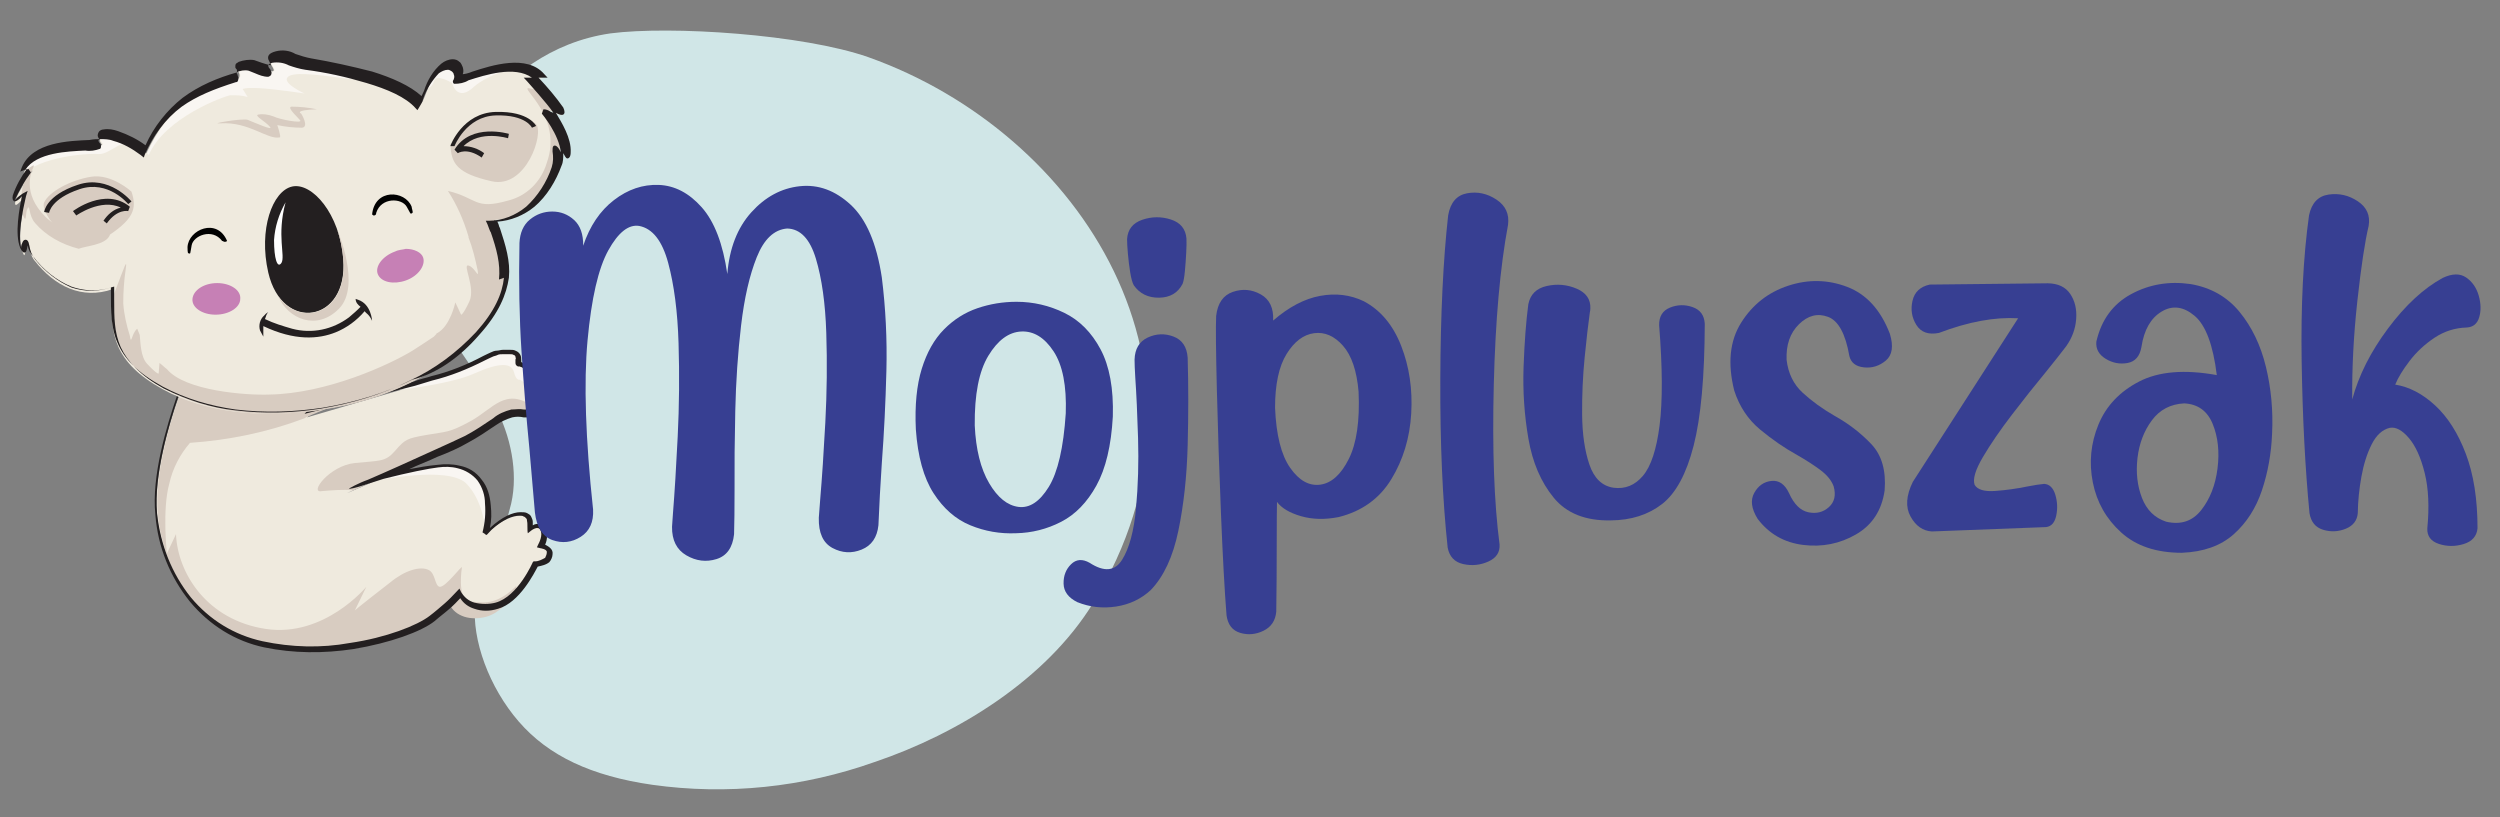
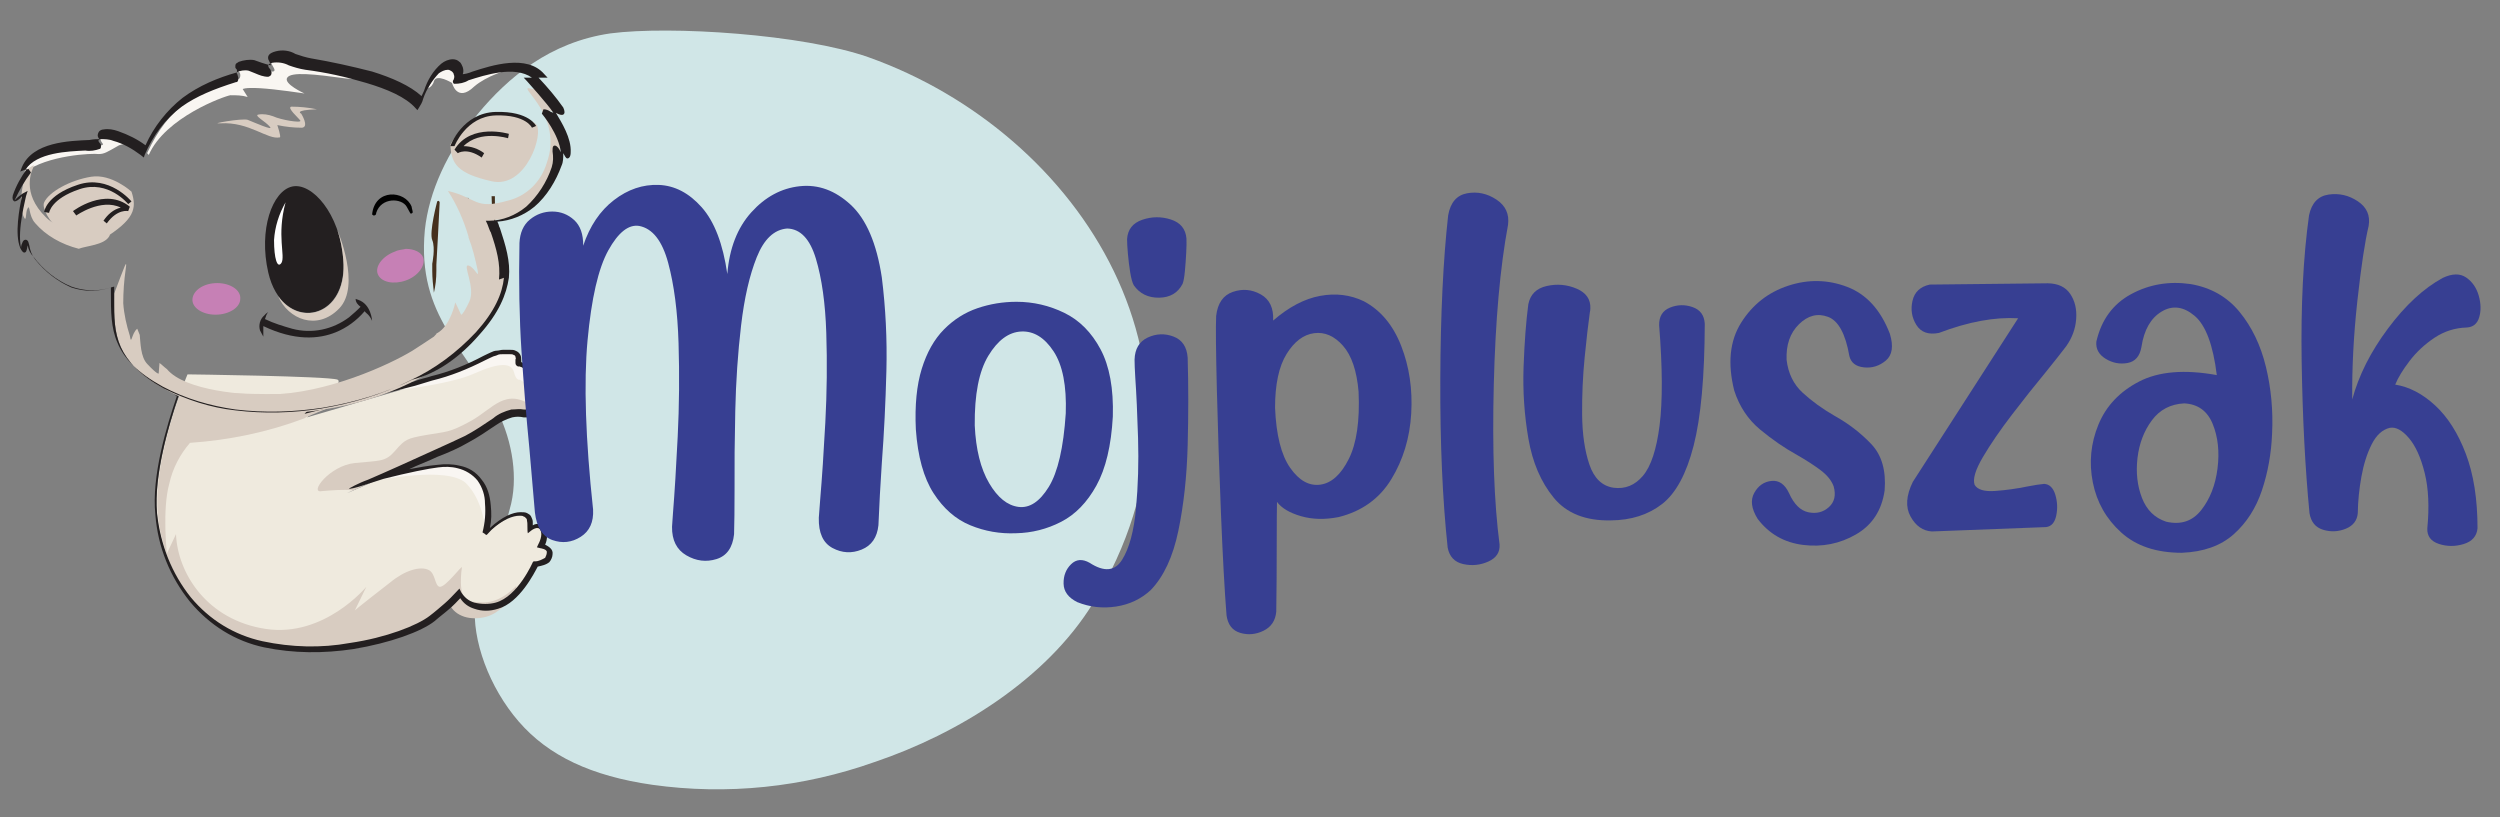
<svg xmlns="http://www.w3.org/2000/svg" id="Calque_1" data-name="Calque 1" viewBox="0 0 16190.96 5291.99">
  <rect x="0" y="0" width="16190.96" height="5291.99" fill="#808080" stroke="none" />
  <defs>
    <style>
      .cls-1, .cls-2 {
        fill: #231f20;
      }

      .cls-3 {
        fill: #373f92;
      }

      .cls-4 {
        fill: #f9f6f2;
      }

      .cls-4, .cls-5, .cls-2, .cls-6, .cls-7, .cls-8, .cls-9, .cls-10, .cls-11 {
        fill-rule: evenodd;
      }

      .cls-5 {
        fill: #45301d;
      }

      .cls-6 {
        fill: #d8ccc1;
      }

      .cls-7 {
        fill: #c680b5;
      }

      .cls-8 {
        fill: #d0e6e7;
      }

      .cls-9 {
        fill: #efeade;
      }

      .cls-10 {
        fill: #fff;
      }

      .cls-11 {
        fill: #010101;
      }
    </style>
  </defs>
  <path class="cls-8" d="m3076.97,3911.55c-21.35,233.08,90.72,540.06,282.84,761.77,192.12,221.71,469.62,352.46,864.53,409.31,485.63,68.22,976.6,17.05,1440.88-147.81,539-181.91,1110.01-534.37,1414.2-1028.95,923.23-1506.48-80.05-3047.07-1456.89-3535.96-421.59-147.81-1280.78-204.65-1670.36-153.49-389.57,56.85-661.74,284.24-859.19,523-197.45,244.45-314.86,500.26-341.54,750.4-53.37,568.48,277.5,761.77,474.96,1182.44,90.72,187.6,133.42,426.36,74.71,625.33-48.03,210.34-202.79,380.88-224.14,613.96Z" />
  <path class="cls-5" d="m3007.55,1281.93h26.68c-5.34,85.27-16.01,164.86-16.01,164.86-5.34-79.59-10.67-125.07-10.67-164.86h0Zm176.11-11.37h21.35c0,142.12,5.34,250.13,5.34,250.13,0,28.42,0,51.16,5.34,73.9,0,85.27-5.34,164.86-16.01,250.13-10.67-142.12-10.67-193.28-10.67-255.82v-79.59c-5.34-73.9,0-159.18-5.34-238.76h0Zm-373.56,625.33c-5.34-45.48-10.67-96.64-10.67-142.12v-45.48s21.35-102.33,0-153.49c-21.35-51.16,32.02-250.13,32.02-250.13,0,0,10.67-11.37,16.01,5.69,0,22.74-21.35,403.62-21.35,403.62v39.79c0,51.16-5.34,96.64-16.01,142.12h0Z" />
  <path class="cls-9" d="m1214.45,2424.58s-229.47,540.06-197.45,909.57c37.36,369.51,261.49,744.71,693.76,841.35,432.27,96.64,944.58-56.85,1088.67-170.54,64.04-45.48,122.74-102.33,176.11-159.18,37.36,79.59,138.75,108.01,240.15,79.59,149.43-39.79,250.82-272.87,250.82-272.87,80.05-17.05,85.39-34.11,90.72-68.22,5.34-34.11-58.7-45.48-58.7-45.48,0,0,37.36-68.22,10.67-108.01-26.68-39.79-80.05,0-80.05,0v-45.48c0-56.85-101.4-85.27-256.16,51.16-10.67,11.37-21.35,17.05-32.02,28.42,53.37-267.19-26.68-471.84-309.52-443.42-186.78,17.05-373.56,68.22-544.33,153.49-170.77,79.59,288.18-125.07,528.32-233.08,133.42-51.16,261.49-119.38,378.9-204.65,53.37-45.48,122.74-62.53,186.78-51.16h37.36c10.67,0,21.35-11.37,32.02-17.05,5.34-5.69,10.67-17.05,10.67-28.42s-5.34-22.74-10.67-34.11c-5.34-5.69-10.67-11.37-16.01-17.05,16.01-5.69,32.02-22.74,32.02-45.48,5.34-28.42-5.34-62.53-32.02-73.9-5.34,0-5.34-5.69-10.67-5.69,10.67-11.37,10.67-34.11,0-45.48-16.01-22.74-37.36-39.79-58.7-45.48-5.34,0-10.67,5.69-10.67,0v-11.37c0-5.69,0-11.37,5.34-17.05,5.34-17.05-10.67-39.79-26.68-45.48-26.68-5.69-48.03-5.69-74.71-5.69s-48.03,5.69-74.71,17.05c-10.67,5.69-26.68,11.37-48.03,22.74-197.45,102.33-218.8,96.64-448.27,164.86l-699.1,204.65s250.82-221.71,197.45-244.45c-64.04-22.74-971.26-34.1-971.26-34.1h0Z" />
  <path class="cls-4" d="m3140.96,3459.22c53.37-267.19-26.68-471.84-309.52-443.42-122.74,11.37-245.48,39.79-362.89,79.59l-48.03,17.05c26.68,0,474.96-96.64,597.7,17.05,122.74,125.07,128.08,329.72,122.74,329.72h0Zm314.86-892.52c5.34-5.69,5.34-17.05,5.34-28.42,5.34-28.42-5.34-62.53-32.02-73.9-5.34,0-5.34-5.69-10.67-5.69,10.67-11.37,10.67-34.11,0-45.48-16.01-22.74-37.36-39.79-58.7-45.48-5.34,0-10.67,5.69-10.67,0v-28.42c5.34-17.05-5.34-39.79-26.68-45.48-26.68-5.69-48.03-5.69-74.71-5.69s-48.03,5.69-74.71,17.05c-10.67,5.69-26.68,11.37-48.03,22.74-192.12,102.33-218.8,96.64-448.27,164.86l-106.73,34.11c90.72-11.37,362.89-45.48,501.64-108.01,165.44-73.9,240.15-68.22,256.16-11.37,16.01,62.53,37.36,51.16,37.36,51.16,26.68,11.37,48.03,34.11,58.7,62.53,10.67,17.06,16.01,34.11,32.02,45.48h0Z" />
  <path class="cls-6" d="m2537.92,3078.33c-85.39,22.74-170.77,56.85-250.82,96.64-69.38-5.69-133.42,0-202.79,5.69-85.39,17.05,48.03-164.86,213.46-181.91,165.44-17.05,197.45-5.69,261.49-79.59,64.04-73.9,74.71-79.59,202.79-102.33,128.08-22.74,144.09-11.37,288.18-90.96,144.09-79.59,224.14-221.71,405.58-90.96,0,11.37-5.34,17.05-10.67,28.42-5.34,11.37-16.01,17.05-26.68,17.05h-37.36c-69.38-11.37-133.42,11.37-186.78,51.16-117.41,85.27-245.48,153.49-378.9,204.65-202.79,90.96-442.94,193.28-506.98,227.39,69.38-34.11,144.09-62.53,229.47-85.27h0Z" />
  <path class="cls-6" d="m1182.43,2509.85c-64.04,164.86-186.78,545.74-160.1,824.3,37.36,369.51,261.49,744.71,693.76,841.35,432.27,96.64,944.58-56.85,1094-170.54,32.02-22.74,64.04-45.48,90.72-73.9h0l5.34-11.37,5.34-5.69c37.36,79.59,138.75,108.01,240.15,79.59,80.05-22.74,144.09-96.64,186.78-159.18,0-11.37,5.34-28.42,5.34-39.79-112.07,113.7-202.79,113.7-277.5,102.33h-5.34l-26.68-5.69c-74.71-22.74-42.69-216.02-42.69-216.02,5.34-22.74-106.73,130.75-144.09,125.07-32.02-5.69-26.68-85.27-69.38-108.01-53.37-28.42-154.76,0-250.82,79.59-234.81,181.91-229.47,181.91-229.47,181.91l74.71-153.49s-272.17,329.72-651.07,272.87c-378.9-56.85-571.02-358.14-581.69-613.96l-58.7,125.07s-32.02-284.24,16.01-454.79c21.35-96.64,69.38-187.6,133.42-261.5,250.82-17.05,501.64-68.22,741.79-159.18,16.01-17.05,320.2-119.38,373.56-187.6-256.16,28.43-811.16,56.85-1163.38-11.37h0Z" />
  <path class="cls-1" d="m1145.07,2566.7c-64.04,187.6-165.43,517.32-138.75,767.45,16.01,210.34,96.06,403.62,224.14,562.8,128.08,153.49,293.51,255.82,480.29,295.61,192.12,39.79,384.24,39.79,576.35,11.37,240.15-39.79,442.94-113.7,528.32-181.91,32.02-28.42,64.04-51.16,96.06-79.59,26.68-22.74,48.03-45.48,69.38-68.22,21.35,34.11,53.37,56.85,90.72,68.22,48.03,17.05,101.4,17.05,154.76,0,138.75-39.79,234.81-233.08,256.16-272.87,26.68-5.69,53.37-11.37,74.71-28.42,10.67-11.37,21.35-34.11,21.35-51.16,5.34-34.11-26.68-51.16-48.03-62.53,16.01-34.11,16.01-73.9,0-108.01-16.01-28.42-53.37-34.11-80.05-17.05v-22.74c0-11.37-5.34-22.74-10.67-34.11-5.34-11.37-16.01-17.05-26.68-22.74-10.67-5.69-26.68-5.69-42.69-5.69-48.03,0-117.41,28.42-197.45,102.33,10.67-51.16,10.67-96.64,5.34-147.81-5.34-62.53-21.35-119.38-58.7-164.86-37.36-51.16-85.39-79.59-144.09-90.96-48.03-11.37-96.06-11.37-138.75-5.69-64.04,5.69-128.08,17.05-186.78,28.42,58.7-28.42,122.74-51.16,181.44-79.59,74.71-28.42,138.75-56.85,197.45-90.96,64.04-34.11,122.74-73.9,181.44-113.7,32.02-22.74,69.38-39.79,106.73-51.16,26.68-5.69,48.03-5.69,74.71,0h42.69c5.34,0,16.01-5.69,21.35-11.37,5.34-5.69,10.67-11.37,16.01-17.05,10.67-11.37,10.67-22.74,10.67-39.79,0-5.69,0-17.05-5.34-22.74,0-5.69-5.34-11.37-10.67-22.74v-5.69l5.34-5.69c10.67-11.37,10.67-22.74,16.01-39.79,0-17.05,0-39.79-5.34-56.85-5.34-11.37-16.01-22.74-26.68-34.11v-11.37c0-11.37-5.34-22.74-10.67-34.11-16.01-28.42-37.36-45.48-69.38-56.85v-11.37c0-11.37,0-22.74-5.34-34.11-5.34-11.37-16.01-22.74-32.02-28.42-10.67-5.69-21.35-5.69-37.36-5.69h-42.69c-16.01,0-26.68,5.69-42.69,5.69-10.67,0-26.68,5.69-37.36,11.37-10.67,5.69-26.68,11.37-48.03,22.74-106.73,56.85-218.8,102.33-336.21,130.75-32.02,11.37-69.38,17.05-112.07,34.11l-48.03,11.37c-176.11,79.59-357.55,136.44-544.33,164.86l-21.35,5.69-26.68,5.69,5.34-5.69-53.37,5.69-21.35,22.74,715.1-181.91,112.07-34.11c117.41-28.42,229.47-73.9,341.54-130.75,21.35-11.37,37.36-17.05,48.03-22.74,10.67-5.69,21.35-5.69,32.02-11.37,10.67-5.69,21.35-5.69,37.36-5.69h42.69c10.67,0,21.35,0,26.68,5.69,5.34,0,10.67,5.69,10.67,11.37s5.34,11.37,0,17.05v22.74c0,11.37,5.34,17.05,16.01,22.74h10.67c21.35,5.69,37.36,17.05,48.03,39.79,5.34,5.69,5.34,11.37,5.34,17.05s0,5.69-5.34,11.37l-16.01,17.05,21.35,5.69h10.67c10.67,5.69,16.01,11.37,21.35,22.74,5.34,11.37,5.34,22.74,5.34,39.79,0,5.69-5.34,17.05-5.34,22.74q-5.34,5.69-10.67,5.69l-26.68,5.69,21.35,22.74,5.34,5.69,5.34,5.69v5.69s5.34,5.69,5.34,11.37v22.74q0,5.69-5.34,5.69-5.34,5.69-10.67,5.69c-5.34,0-5.34,5.69-10.67,5.69h-32.02c-26.68-5.69-53.37,0-80.05,0-42.69,11.37-85.39,28.42-117.41,56.85-58.7,39.79-117.41,79.59-181.44,113.7-58.7,28.42-122.74,56.85-197.45,90.96-149.43,68.22-325.53,147.81-432.27,193.28-64.04,22.74-122.74,56.85-122.74,56.85,5.34,11.37,149.43-39.79,224.14-62.53,154.76-39.79,298.85-68.22,352.22-73.9,42.69-5.69,85.39-5.69,128.08,5.69,48.03,11.37,96.06,39.79,128.08,79.59,32.02,45.48,48.03,96.64,48.03,147.81,5.34,62.53,0,125.07-16.01,187.6l26.68,17.05,16.01-17.05,16.01-17.05c74.71-68.22,138.75-90.96,181.44-90.96,10.67,0,21.35,0,26.68,5.69,5.34,0,10.67,5.69,16.01,11.37,5.34,5.69,5.34,11.37,5.34,17.05,5.34,17.05,0,56.85,5.34,79.59l21.35-17.05s42.69-34.11,58.7-5.69c21.35,34.11-10.67,90.96-10.67,90.96l-10.67,22.74,21.35,5.69s48.03,5.69,42.69,28.42c0,11.37-5.34,22.74-10.67,34.11-21.35,11.37-42.69,22.74-64.04,22.74h-10.67l-5.34,5.69s-96.06,221.71-240.15,261.5c-42.69,11.37-90.72,11.37-138.75,0-37.36-11.37-64.04-34.11-85.39-68.22l-10.67-22.74-16.01,17.05c-26.68,28.42-53.37,56.85-80.05,79.59-26.68,22.74-58.7,51.16-96.06,79.59-80.05,62.53-282.84,142.12-517.65,176.23-186.78,34.11-378.9,28.42-565.68-11.37-181.44-39.79-341.54-136.44-464.28-284.24-122.74-153.49-197.45-341.09-218.8-545.74-21.35-244.45,74.71-568.48,138.75-756.08l-26.68-11.37,16.01,11.37h0Z" />
-   <path class="cls-9" d="m3092.93,2157.39c245.48-278.56,202.79-454.79,128.08-676.49-5.34-17.05-10.67-34.11-21.35-56.85,208.13-5.69,346.88-147.81,421.59-352.46,26.68-68.22-10.67-147.81,10.67-125.07,21.35,22.74,42.69,113.7,48.03,51.16,10.67-130.75-128.08-284.24-128.08-284.24,32.02,5.69,112.07,62.53,85.39,11.37-53.37-73.9-117.41-147.81-181.44-216.02h58.7c-160.1-181.91-555.01,56.85-533.66,0,21.35-56.85-32.02-119.38-117.41-62.53-85.39,56.85-106.73,187.6-133.42,221.71-138.75-147.81-496.3-216.02-725.78-250.13-112.07-17.05-133.42-62.53-218.8-45.48-85.39,17.05,16.01,79.59-21.35,90.96-32.02,5.69-90.72-28.42-122.74-34.11-74.71-11.37-117.41,22.74-101.4,34.11,10.67,5.69,16.01,28.42,5.34,45.48-288.18,90.96-458.95,181.91-597.7,483.21-53.37-45.48-117.41-79.59-186.78-96.64-96.06-28.42-138.75-5.69-101.4,39.79,37.36,45.48-410.92-39.79-506.98,187.6l58.7-17.05s-101.4,142.12-112.07,198.97c-10.67,62.53,48.03-22.74,74.71-39.79,0,0-74.71,250.13-26.68,369.51,21.35,56.85,10.67-34.11,26.68-62.53,16.01-34.11,5.34,56.85,48.03,113.7,133.42,170.54,309.52,255.82,506.98,187.6,0,22.74-5.34,39.79-5.34,56.85-5.34,233.08,10.67,414.99,330.87,591.22,277.5,153.49,656.4,193.28,1024.63,130.75,400.24-56.85,779.14-233.08,1013.95-494.58h0Z" />
  <path class="cls-4" d="m3354.42,434.89c-176.11-5.69-384.24,113.7-368.23,68.22,21.35-56.85-32.02-119.38-117.41-62.53-42.69,34.11-74.71,79.59-96.06,130.75,16.01-5.69,32.02-22.74,37.36-45.48,16.01-51.16,117.41,11.37,117.41,11.37,0,0,32.02,130.75,144.09,22.74,80.05-68.22,208.13-108.01,282.84-125.07h0Zm-827.17,108.01c-170.77-62.53-341.54-102.33-517.65-125.07-112.07-17.05-133.42-62.53-218.8-45.48-85.39,17.05,16.01,79.59-21.35,90.96-32.02,5.69-90.72-28.42-122.74-34.11-74.71-11.37-117.41,22.74-101.4,34.11,10.67,5.69,16.01,28.42,5.34,45.48-288.18,90.96-458.95,181.91-597.7,483.21l10.67,11.37c106.73-244.45,490.97-380.88,528.32-386.57,37.36,0,74.71,0,112.07,11.37l-32.02-51.16s10.67-11.37,112.07-5.69c101.4,5.69,288.18,34.11,288.18,34.11,0,0-138.75-62.53-112.07-102.33,26.68-39.79,176.11-22.74,384.24,5.69,90.72,0,197.45,17.05,282.84,34.11h0Zm-1616.99,414.99c-42.69-28.42-96.06-51.16-144.09-68.22-96.06-28.42-138.75-5.69-101.4,39.79,37.36,45.48-410.92-39.79-506.98,187.6h0c149.43-113.7,442.94-125.07,480.29-119.38,37.36,0,53.37-11.37,133.42-56.85,48.03-17.05,96.06-5.68,138.75,17.05h0Z" />
  <path class="cls-6" d="m173.81,1096.7c-10.67,33.34-64.04,214.35-21.35,304.85,21.35,47.63,10.67-28.58,26.68-52.4,16.01-28.58,5.34,47.63,48.03,95.27,69.38,80.98,170.77,138.14,282.84,166.72,48.03-19.05,165.43-23.82,197.45-80.98,37.36-57.16-250.82,33.34-410.92-123.85-160.1-157.19-90.72-300.09-80.05-323.91,10.67-23.82-10.67-4.76-42.69,14.29h0Z" />
  <path class="cls-6" d="m3092.93,2157.39c245.48-278.56,202.79-454.79,128.08-676.49-5.34-17.05-10.67-34.11-21.35-56.85,208.13-5.69,346.88-147.81,421.59-352.46,26.68-68.22-10.67-147.81,10.67-125.07,21.35,22.74,42.69,113.7,48.03,51.16,10.67-130.75-128.08-284.24-128.08-284.24,32.02,5.69,112.07,62.53,85.39,11.37-26.68-45.48-64.04-85.27-96.06-125.07-37.36-11.37-74.71-22.74-117.41-28.42-58.7-5.69,224.14,187.6,117.41,483.21-37.36,125.07-133.42,216.02-250.82,244.45-218.8,62.53-197.45-17.05-389.57-62.53,58.7,90.96,101.4,187.6,133.42,295.61v5.69c26.68,68.22,42.69,136.44,58.7,210.34,10.67,68.22-16.01-17.05-58.7-28.42-42.69-11.37,48.03,142.12,5.34,233.08-42.69,90.96-53.37,85.27-53.37,85.27l-37.36-79.59s-32.02,153.49-117.41,198.97c0,0-5.34,0-5.34,5.69-5.34,5.69-10.67,11.37-16.01,17.05-42.69,28.42-85.39,56.85-138.75,90.96-149.43,90.96-555.01,278.56-928.57,284.24-144.09,5.69-544.33-22.74-661.74-164.86-16.01-11.37-32.02-28.42-48.03-39.79l-5.34,68.22s-5.34,11.37-74.71-62.53c-42.69-45.48-42.69-136.44-48.03-187.6-5.34-11.37-10.67-28.42-16.01-39.79-37.36,28.42-37.36,113.7-48.03,45.48-21.35-68.22-37.36-136.44-42.69-210.34,0-73.9,5.34-147.81,16.01-221.71,10.67-73.9-5.34-22.74-74.71,159.18v28.42c-5.34,233.08,10.67,414.99,330.87,591.22,277.5,153.49,656.4,193.28,1024.63,130.75,389.57-56.85,768.47-233.08,997.95-494.58h0Z" />
  <path class="cls-6" d="m851.56,1241.17s-128.08-117.89-261.49-96.46c-133.42,21.43-272.17,96.46-304.19,166.12-32.02,69.66,186.78,353.67,384.24,235.78,197.45-123.25,218.8-192.91,181.44-305.44h0Z" />
  <path class="cls-6" d="m2916.82,935.16s85.39-159.18,213.46-187.6c128.08-28.42,288.18,5.69,341.54,56.85,53.37,56.85-64.04,420.68-288.18,369.51-224.14-51.16-261.49-113.7-266.83-238.76Z" />
  <path class="cls-1" d="m3103.6,2168.76c128.08-142.12,176.11-261.5,192.12-369.51,10.67-108.01-21.35-210.34-58.7-324.03-5.34-5.69-5.34-17.05-10.67-28.42l-5.34-11.37c85.39-5.69,170.77-39.79,240.15-96.64,80.05-68.22,138.75-164.86,176.11-267.19,10.67-22.74,10.67-51.16,10.67-79.59,10.67,17.05,16.01,34.11,26.68,34.11s21.35-11.37,21.35-39.79c5.34-90.96-58.7-193.28-96.06-255.82,21.35,11.37,37.36,17.05,48.03,11.37,10.67-5.69,10.67-22.74,0-45.48-48.03-68.22-101.4-130.75-160.1-193.28h58.7l-21.35-22.74c-112.07-130.75-341.54-56.85-464.28-17.05-26.68,11.37-53.37,17.05-64.04,17.05,5.34-11.37,5.34-28.42,0-45.48-5.34-11.37-10.67-28.42-21.35-34.11-10.67-11.37-26.68-17.05-42.69-17.05-26.68,0-53.37,11.37-74.71,28.42-53.37,45.48-90.72,108.01-112.07,176.23-5.34,11.37-10.67,22.74-16.01,34.11-74.71-68.22-192.12-119.38-320.2-159.18-133.42-34.11-261.49-62.53-394.91-85.27-32.02-5.69-69.38-17.05-101.4-28.42-37.36-22.74-85.39-28.42-128.08-17.05-42.69,11.37-53.37,28.42-48.03,51.16,5.34,11.37,10.67,22.74,16.01,34.11v5.69c-21.35-5.69-42.69-11.37-58.7-17.05-16.01-5.69-32.02-11.37-48.03-17.05-32.02-5.69-69.38,0-101.4,11.37-5.34,5.69-10.67,5.69-16.01,11.37-5.34,5.69-5.34,11.37-5.34,22.74,0,5.69,5.34,11.37,10.67,17.05v17.05c-122.74,34.11-245.48,85.27-352.22,164.86-101.4,79.59-186.78,187.6-240.15,306.98-53.37-39.79-112.07-68.22-176.11-90.96-32.02-11.37-64.04-17.05-96.06-11.37-10.67,0-21.35,5.69-26.68,11.37-5.34,5.69-10.67,17.05-10.67,28.42,0,5.69,5.34,17.05,10.67,22.74-10.67,0-37.36,0-64.04,5.69-128.08,5.69-368.23,11.37-437.6,176.23l-10.67,28.42,42.69-17.05c-37.36,51.16-69.38,108.01-90.72,170.54-5.34,22.74,0,34.11,10.67,39.79,10.67,0,32.02-11.37,48.03-34.11h0c-16.01,79.59-48.03,244.45-10.67,335.4,10.67,22.74,21.35,34.11,32.02,28.42,10.67-5.69,10.67-22.74,16.01-45.48,5.34,28.42,16.01,51.16,37.36,73.9,64.04,85.27,149.43,153.49,245.48,193.28,80.05,28.42,170.77,34.11,256.16,5.69v34.11c0,119.38,0,227.39,42.69,324.03,42.69,102.33,128.08,193.28,293.51,284.24,149.43,79.59,309.52,125.07,469.62,147.81,186.78,22.74,378.9,17.05,565.68-11.37,202.79-34.11,394.91-90.96,581.69-181.91,160.1-39.79,309.52-147.81,432.26-289.93h0Zm160.1-369.51c-10.67,102.33-58.7,216.02-181.44,352.46-122.74,130.75-266.83,238.76-426.93,312.67-181.44,90.96-373.56,147.81-576.35,181.91-181.44,28.42-368.23,34.11-555.01,11.37-160.1-17.05-314.86-68.22-464.28-142.12-154.76-85.27-234.81-176.23-277.5-267.19-42.69-96.64-42.69-193.28-42.69-312.67v-79.59l-21.35,5.69c-85.39,28.42-170.77,28.42-256.16,0-90.72-39.79-170.77-102.33-234.81-181.91-21.35-28.42-32.02-56.85-37.36-90.96-5.34-17.05-5.34-28.42-16.01-34.11-10.67-5.69-21.35,0-26.68,11.37-5.34,11.37-10.67,22.74-10.67,39.79-26.68-119.38,32.02-324.03,32.02-335.4l10.67-34.11-32.02,17.05c-16.01,11.37-32.02,22.74-42.69,34.11l-10.67,11.37c32.02-68.22,64.04-125.07,106.73-181.91l-16.01-22.74-21.35,5.69c74.71-113.7,277.5-119.38,389.57-125.07,32.02,5.69,64.04,0,96.06-11.37,5.34-5.69,5.34-11.37,5.34-17.05s0-11.37-5.34-17.05c-5.34-5.69-10.67-11.37-10.67-17.05v-5.69c5.34,0,5.34-5.69,10.67-5.69,26.68,0,58.7,0,85.39,11.37,64.04,17.05,122.74,51.16,176.11,90.96l21.35,17.05,5.34-17.05c53.37-125.07,133.42-233.08,240.15-312.67,96.06-68.22,208.13-113.7,352.22-159.18h5.34l5.34-5.69c5.34-11.37,5.34-22.74,0-34.11,0-5.69-5.34-17.05-10.67-22.74,26.68-11.37,53.37-17.05,80.05-11.37,16.01,5.69,26.68,11.37,42.69,17.05,26.68,11.37,53.37,22.74,85.39,22.74,16.01-5.69,21.35-11.37,21.35-28.42-5.34-11.37-5.34-17.05-10.67-22.74-5.34-5.69-10.67-11.37-10.67-22.74,0-5.69,5.34-11.37,26.68-17.05,37.36-5.69,74.71,0,106.73,17.05,32.02,11.37,69.38,22.74,106.73,28.42,133.42,17.05,261.49,45.48,394.91,85.27,133.42,39.79,256.16,90.96,320.2,164.86l10.67,11.37,10.67-17.05c10.67-17.05,21.35-34.11,26.68-56.85,21.35-62.53,58.7-119.38,101.4-164.86,16.01-11.37,37.36-22.74,58.7-22.74,10.67,0,16.01,5.69,26.68,11.37,5.34,5.69,10.67,11.37,10.67,17.05,5.34,11.37,5.34,22.74,0,34.11,0,5.69-5.34,5.69-5.34,11.37,0,11.37,5.34,17.05,10.67,17.05,32.02,0,64.04-5.69,90.72-22.74,106.73-34.11,298.85-96.64,410.92-17.05h-53.37l21.35,22.74s133.42,147.81,170.77,204.65l-16.01-5.69c-16.01-11.37-32.02-17.05-48.03-17.05l-10.67,28.42c5.34,5.69,112.07,136.44,122.74,250.13-5.34-11.37-10.67-22.74-21.35-34.11-10.67-11.37-21.35-11.37-26.68-5.69-5.34,5.69-5.34,17.05-5.34,34.11,5.34,34.11,5.34,68.22-5.34,102.33-32.02,96.64-90.72,187.6-165.44,255.82-69.38,56.85-154.76,90.96-240.15,90.96h-21.35l10.67,22.74c5.34,11.37,5.34,17.05,10.67,28.42,5.34,11.37,5.34,17.05,10.67,22.74,37.36,108.01,64.04,204.65,53.37,306.98l32.02-11.37h0Zm416.25-790.19s5.34,0,0,0h0Zm-42.69-278.56h0ZM104.43,1304.67h0Zm53.37,335.4c-5.34,0,0,0,0,0q0-5.69,0,0Z" />
  <path class="cls-2" d="m2223.07,1679.87c32.02,409.31-394.91,477.52-485.63,85.27-64.04-278.56,26.68-528.69,154.76-557.11,128.08-28.42,309.52,176.23,330.87,471.84Zm37.36,375.2c26.68-22.74,53.37-45.48,74.71-68.22-16.01-11.37-32.02-28.42-32.02-51.16l16.01,5.69c85.39,28.42,90.72,136.44,90.72,136.44-21.35-45.48-37.36-45.48-48.03-62.53-53.37,62.53-117.41,108.01-186.78,136.44-112.07,45.48-266.83,56.85-469.62-39.79v68.22l-21.35-39.79c-10.67-34.11,0-73.9,26.68-96.64l10.67-11.37,16.01-11.37c-10.67,11.37-16.01,28.42-21.35,45.48,58.7,28.42,117.41,45.48,176.11,62.53,128.08,34.11,261.49,5.68,368.23-73.9h0Z" />
  <path class="cls-11" d="m2666,1338.78c-42.69-108.01-240.15-119.38-256.16,51.16,5.34,0,5.34,5.69,10.67,5.69,10.67,0,16.01-5.69,16.01-17.05,32.02-102.33,165.44-96.64,197.45-39.79,26.68,45.48,21.35,51.16,37.36,39.79,5.34-5.68-5.34-28.42-5.34-39.79h0Z" />
-   <path class="cls-11" d="m1214.45,1600.28c5.34-113.7,192.12-193.28,256.16-39.79-5.34,5.69-10.67,5.69-16.01,5.69s-10.67-5.69-16.01-5.69c-64.04-85.27-186.78-34.11-197.45,28.42-10.67,56.85-5.34,56.85-21.35,51.16-5.34,0-5.34-28.42-5.34-39.79h0Z" />
  <path class="cls-7" d="m1406.56,1833.36c85.39,0,154.76,45.48,149.43,102.33,0,56.85-74.71,102.33-160.1,102.33s-154.76-45.48-149.43-102.33c5.34-56.85,74.71-102.33,160.1-102.33h0Z" />
  <path class="cls-7" d="m2559.27,1628.7c-80.05,28.42-133.42,96.64-112.07,147.81,21.35,51.16,101.4,68.22,181.44,39.79,80.05-28.42,128.08-96.64,112.07-147.81-10.67-34.11-58.7-56.85-112.07-56.85-21.35,5.69-48.03,5.69-69.38,17.05h0Z" />
  <path class="cls-1" d="m851.56,1304.67s-144.09-176.23-346.88-108.01c-208.13,68.22-218.8,176.23-218.8,176.23l32.02,5.69s10.67-90.96,197.45-153.49c186.78-62.53,314.86,96.64,314.86,96.64l21.35-17.06h0Zm2444.16-437.73s-245.48-73.9-352.22,102.33l21.35,22.74s58.7-39.79,154.76,28.42l16.01-28.42c-37.36-28.42-85.39-45.48-133.42-45.48,106.73-108.01,288.18-51.16,288.18-51.16l5.34-28.42h0Zm-352.22,79.59s74.71-193.28,266.83-198.97c197.45-5.69,234.81,79.59,234.81,79.59l26.68-11.37s-42.69-96.64-261.49-90.96c-213.46,5.69-293.51,216.02-293.51,221.71h26.68ZM494.01,1395.63s160.1-113.7,288.18-51.16c-48.03,11.37-85.39,45.48-112.07,85.27l21.35,17.05c69.38-96.64,138.75-79.59,138.75-79.59l10.67-28.42c-160.1-130.75-368.23,28.42-368.23,28.42l21.35,28.42h0Z" />
  <path class="cls-6" d="m2052.29,707.76c-53.37-11.37-112.07-17.05-165.44-17.05-32.02,5.69,48.03,73.9,58.7,90.96,5.34,17.05-128.08-5.69-176.11-28.42-32.02-11.37-64.04-17.05-96.06-11.37-32.02,5.69,48.03,45.48,74.71,79.59,26.68,28.42-101.4-28.42-144.09-45.48-37.36-11.37-261.49,28.42-176.11,22.74,186.78-11.37,304.19,108.01,384.24,90.96,10.67,0-16.01-79.59-16.01-79.59,53.37,11.37,106.73,17.05,160.1,17.05,48.03-5.69-5.34-90.96-5.34-90.96,0,0-53.36-22.74,101.4-28.42h0Z" />
  <path class="cls-6" d="m2185.71,1492.27s154.76,358.14,10.67,505.95c-144.09,147.8-330.87,68.22-394.91-79.59,149.43,210.34,453.61,108.01,421.59-238.76-5.34-62.53-16.01-125.07-37.36-187.6Z" />
  <path class="cls-10" d="m1849.5,1310.35c-42.69,73.9-69.38,159.18-74.71,244.45,0,119.38,21.35,187.6,48.03,147.81,26.68-45.48-32.02-176.23,26.68-392.25h0Z" />
  <g>
    <path class="cls-3" d="m3364.15,1574.85c3.13-67.7,25.8-118.8,68.01-153.22,42.21-34.39,90.42-51.63,144.62-51.63s101.36,18.32,141.49,54.96c40.1,36.64,59.65,92.18,58.63,166.55,42.73-127.66,109.18-226.23,199.34-295.62,90.13-69.37,186.83-102.15,290.02-98.26,103.19,3.91,195.95,52.21,278.3,144.9,82.32,92.71,137.58,236.78,165.73,432.19,13.52-166.55,65.4-299.79,155.56-399.71,90.13-99.93,194.89-156.28,314.26-169.05,119.34-12.74,229.28,27.48,329.89,120.75,100.58,93.27,167.52,249.82,200.9,469.66,25.02,199.86,34.92,401.96,29.71,606.23-5.24,204.3-15.11,403.63-29.71,597.91-9.38,139.9-16.68,273.72-21.89,401.38-8.36,78.86-44.56,131.32-108.66,157.39-64.1,26.09-126.9,22.76-188.4-9.99-61.52-32.73-91.23-97.99-89.12-195.69,2.08-34.39,5.21-75.5,9.38-123.25,11.47-134.32,22.41-298.95,32.83-493.81,10.4-194.86,12.51-388.31,6.25-580.42-6.25-192.08-28.69-352.25-67.23-480.49-38.57-128.24-100.61-193.45-186.05-195.69-84.43,6.66-150.09,68.56-197,185.7-46.9,117.17-80.78,264.81-101.62,443.02-20.87,178.21-33.38,361.99-37.52,551.27-4.17,189.31-5.73,360.02-4.69,512.13,0,124.36-1.04,220.43-3.13,288.13-9.38,86.6-47.45,140.15-114.13,160.72-66.71,20.54-131.59,12.49-194.65-24.15-63.09-36.64-94.07-98.26-93.03-184.87,2.08-25.54,4.14-55.52,6.25-89.94,10.4-129.91,20.56-294.79,30.49-494.65,9.9-199.86,11.73-401.63,5.47-605.4-6.25-203.74-28.69-376.95-67.23-519.63-38.57-142.65-101.1-222.34-187.61-239-68.79-11.08-135.5,41.64-200.12,158.22-64.65,116.58-109.44,311.19-134.46,583.75-25.02,272.58-13.05,637.63,35.96,1095.05,4.14,81.05-22.67,139.9-80.52,176.54-57.85,36.64-118.82,43.58-182.92,20.82-64.1-22.73-101.89-82.44-113.35-179.04-11.49-138.79-23.45-277.55-35.96-416.37-19.8-200.94-36.74-409.71-50.81-626.22-14.07-216.51-18.53-450.23-13.29-701.17Z" />
    <path class="cls-3" d="m7100.82,3144.56c-60.45,109.37-136.57,187.64-228.26,234.83-91.72,47.22-189.18,71.89-292.37,74.11-103.19,4.44-201.95-12.74-296.28-51.63-94.35-38.86-173.54-107.98-237.65-207.35-64.1-99.35-102.41-237.33-114.91-413.87-7.3-155.44,5.47-286.18,38.3-392.22,32.83-106.01,80.75-190.95,143.84-254.82,63.06-63.84,135.24-109.64,216.54-137.4,81.3-27.73,165.73-41.64,253.28-41.64,108.4,0,211.59,23.9,309.56,71.62,97.95,47.74,176.12,126.33,234.52,235.66,58.37,109.37,84.95,254.57,79.74,435.52-10.42,188.78-45.89,337.84-106.32,447.18Zm-694.96-15.82c54.72,93.27,118.04,144.65,189.96,154.06,71.92,9.44,137.32-33.56,196.21-129.07,58.86-95.49,95.61-254.23,110.22-476.33,6.25-178.76-20.09-312.83-78.95-402.21-58.89-89.35-128.75-132.13-209.5-128.24-80.78,3.91-151.66,56.07-212.63,156.55-60.97,100.51-90.45,251.24-88.34,452.18,7.27,155.47,38.3,279.8,93.03,373.07Z" />
    <path class="cls-3" d="m7691.8,2884.74c-5.24,199.3-25.28,383.34-60.19,552.11-34.94,168.77-94.59,297.01-179.02,384.72-62.54,57.71-137.35,93.27-224.36,106.59-87.03,13.32-170.68,3.89-250.93-28.31-58.4-28.9-88.1-68.87-89.12-119.91-1.04-51.07,15.09-93.02,48.47-125.74,33.35-32.75,73.48-35.81,120.39-9.16,93.81,61.04,163.9,54.38,210.29-19.99,46.36-74.36,76.35-185.12,89.9-332.26,13.52-147.12,17.98-298.95,13.29-455.51-4.69-156.55-10.71-287.02-17.98-391.39-3.13-52.18-4.69-91.02-4.69-116.58,2.08-69.95,30.49-117.67,85.21-143.23,54.72-25.54,110.22-27.73,166.51-6.66,56.28,21.1,87.01,66.62,92.24,136.57,5.21,179.87,5.21,369.49,0,568.76Zm-9.38-1247.44c-2.11,40.55-4.95,80.22-8.6,119.08-3.67,38.89-8.6,66.06-14.85,81.61-30.25,58.87-80.78,88.85-151.66,89.94-70.9,1.11-125.62-25.54-164.16-79.94-9.38-16.65-17.2-44.38-23.45-83.27-6.25-38.86-11.2-78.83-14.85-119.91-3.67-41.05-5.47-73.28-5.47-96.6,4.14-62.18,36.98-103.81,98.5-124.91,61.5-21.07,123.25-21.65,185.27-1.67,61.99,19.99,95.61,61.07,100.84,123.25,1.02,21.1.52,51.91-1.56,92.43Z" />
    <path class="cls-3" d="m7876.29,2046.18c9.38-82.16,45.34-134.07,107.88-155.72,62.54-21.65,122.73-16.38,180.58,15.82,57.85,32.23,84.66,88.85,80.52,169.88,101.08-87.69,202.47-140.98,304.09-159.89,101.62-18.88,196.21-7.22,283.77,34.97,108.4,57.74,188.92,154.06,241.55,288.96,52.64,134.9,74.26,281.22,64.88,438.85-9.38,157.67-52.38,299.23-128.99,424.7-76.61,125.49-189.96,207.1-340.05,244.82-89.64,17.77-171.46,15.82-245.46-5.83-74.03-21.65-125.62-52.46-154.78-92.43-1.04,56.63-1.56,132.16-1.56,226.5,0,88.85-.26,177.62-.78,266.48-.55,88.83-1.33,161.55-2.35,218.18-5.24,57.71-32.6,98.82-82.08,123.25-49.51,24.4-99.83,29.15-150.87,14.16-51.07-14.99-80.78-53.05-89.12-114.09-12.51-156.55-24.49-375.56-35.96-657.03-11.49-281.47-20.32-548.19-26.58-800.26-6.25-252.04-7.82-412.46-4.69-481.32Zm922.44,491.32c-11.47-135.46-45.08-234.83-100.84-298.12-55.76-63.29-118.04-90.49-186.83-81.61-68.79,8.91-128.2,53.57-178.23,134.07-50.03,80.53-75.05,196.8-75.05,348.92,7.27,176.54,39.87,306.2,97.72,388.89,57.85,82.72,122.97,119.08,195.43,109.09,72.44-9.99,133.94-65.51,184.49-166.55,50.55-101.01,71.66-245.91,63.32-434.69Z" />
    <path class="cls-3" d="m9378.78,1394.97c14.59-83.27,55.5-130.99,122.73-143.23,67.23-12.21,130.55,1.42,189.96,40.8,59.41,39.42,84.43,94.1,75.05,164.05-51.07,273.14-81.82,618.47-92.24,1035.93-10.42,417.48,2.08,762.23,37.52,1034.26,3.13,49.96-21.11,86.6-72.7,109.92-51.59,23.32-105.53,28.87-161.82,16.65-56.28-12.24-90.16-47.74-101.62-106.59-33.35-310.86-49.25-674.77-47.69-1091.72,1.56-416.92,18.5-770.28,50.81-1060.08Z" />
    <path class="cls-3" d="m11040.73,2096.14c-1.04,343.09-25.02,606.23-71.92,789.44-46.9,183.2-115.17,309.53-204.81,378.9-89.64,69.39-200.12,104.68-331.45,105.76-163.64,3.33-286.89-45.52-369.76-146.56-82.86-101.01-137.58-228.42-164.16-382.23-26.58-153.78-37-309.5-31.27-467.17,5.73-157.64,15.9-292.01,30.49-403.05,12.51-64.37,52.38-104.09,119.6-119.08,67.23-14.99,131.85-9.16,193.87,17.49,62.02,26.65,91.46,69.95,88.34,129.91,0,6.66-1.04,14.43-3.13,23.32-10.42,73.28-21.63,170.46-33.61,291.46-11.99,121.02-17.46,244.58-16.42,370.57,1.04,126.02,16.68,233.75,46.9,323.1,30.23,89.38,82.34,139.65,156.35,150.73,75.05,9.99,138.63-15.82,190.74-77.44,52.12-61.62,88.07-170.96,107.88-328.1,19.8-157.11,18.76-372.79-3.13-647.04-1.04-56.63,22.41-94.65,70.36-114.09,47.95-19.4,96.67-20.54,146.18-3.33,49.51,17.24,75.83,53.05,78.95,107.42Z" />
    <path class="cls-3" d="m11383.13,3360.24c-40.65-65.51-47.95-121.58-21.89-168.21,26.06-46.63,63.32-72.45,111.79-77.44,48.47-5,86.25,21.4,113.35,79.11,32.31,72.2,74.26,113.53,125.86,124.08,51.59,10.58,95.63-.56,132.11-33.31,36.48-32.73,46.9-77.44,31.27-134.07-13.55-37.72-41.69-72.7-84.43-104.92-42.73-32.2-93.29-64.95-151.66-98.26-82.34-45.52-162.6-100.76-240.77-165.71-78.17-64.95-133.94-149.06-167.29-252.32-43.78-175.43-28.92-321.69,44.56-438.85,73.48-117.14,175.11-197.08,304.87-239.83,129.77-42.72,257.19-40.22,382.27,7.49,125.08,47.74,217.32,149.34,276.73,304.78,23.97,79.94,15.11,137.4-26.58,172.38-41.69,34.97-88.86,49.71-141.49,44.14-52.64-5.55-84.17-29.98-94.59-73.28-25.02-144.31-71.14-229-138.37-253.99-67.23-24.98-129.77-9.16-187.61,47.47-57.85,56.63-84.69,133.82-80.52,231.5,10.42,87.72,45.34,158.8,104.75,213.18,59.41,54.41,127.68,103.84,204.81,148.23,91.72,51.07,171.46,112.42,239.21,184.04,67.75,71.62,96.41,171.82,85.99,300.62-18.76,128.82-80.52,223.45-185.27,283.96-104.75,60.54-218.62,83.27-341.62,68.28-122.99-14.99-221.49-71.34-295.49-169.05Z" />
    <path class="cls-3" d="m12557.29,2156.1c-67.75,13.32-116.48-3.89-146.18-51.63-29.71-47.72-38.04-99.93-25.02-156.55,13.03-56.63,50.29-91.6,111.79-104.92l764.53-8.33c66.71,1.11,115.17,24.15,145.4,69.12,30.23,44.97,43,99.1,38.3,162.38-4.69,63.29-26.32,122.16-64.88,176.54-30.23,39.97-74.52,96.04-132.89,168.21-69.83,84.38-142.8,176.29-218.88,275.64-76.09,99.37-138.63,190.7-187.61,273.97-48.99,83.27-66.71,143.23-53.16,179.87,18.76,31.09,63.06,44.14,132.89,39.14,69.83-5,139.67-14.71,209.5-29.15,45.86-8.88,81.82-14.41,107.88-16.65,34.4,2.25,58.37,25.57,71.92,69.95,13.55,44.41,15.63,89.38,6.25,134.9-9.38,45.55-31.27,70.53-65.67,74.95l-739.52,28.31c-58.37-3.33-104.49-35.53-138.37-96.6-33.87-61.04-28.92-135.99,14.85-224.84l681.67-1059.24c-152.18-8.88-323.11,22.76-512.81,94.93Z" />
    <path class="cls-3" d="m14212.99,2045.34c-71.92-60.51-143.06-69.67-213.41-27.48-70.36,42.22-113.87,118.25-130.55,228.17-10.42,61.07-40.65,96.04-90.68,104.92-50.03,8.91-97.19-.25-141.49-27.48-44.3-27.2-64.36-64.12-60.19-110.75,32.31-140.98,107.1-243.41,224.36-307.28,117.26-63.84,245.72-85.77,385.39-65.79,131.33,22.23,237.12,82.19,317.38,179.87,80.26,97.71,137.32,216.51,171.2,356.41,33.87,139.9,47.16,284.24,39.87,433.02-5.21,128.82-27.1,250.93-65.67,366.4-38.57,115.5-99.54,210.43-182.92,284.8-83.38,74.39-195.43,114.36-336.14,119.91-164.68,0-295.49-43.86-392.43-131.57-96.93-87.69-158.17-195.69-183.71-323.94-25.54-128.24-13.55-252.87,35.96-373.9,49.51-121,137.58-214.26,264.22-279.8,126.64-65.51,294.19-79.36,502.65-41.64-23.97-195.42-71.92-323.35-143.84-383.89Zm43,1258.27c56.81-72.17,91.98-162.11,105.53-269.81,13.55-107.67,3.13-203.74-31.27-288.13-34.4-84.36-95.89-128.8-184.49-133.24-88.6,4.44-158.43,41.08-209.5,109.92-51.07,68.87-82.08,150.17-93.03,243.99-10.94,93.85-1.3,179.87,28.92,258.15,30.23,78.28,82.34,129.66,156.35,154.06,94.85,22.23,170.68-2.75,227.48-74.95Z" />
    <path class="cls-3" d="m14954.07,1394.97c16.68-79.94,58.89-124.91,126.64-134.9,67.75-9.99,130.81,4.44,189.18,43.3,58.37,38.89,81.82,92.18,70.36,159.89-23.97,99.93-48.21,260.65-72.7,482.16-24.49,221.51-35.7,435.52-33.61,642.04,41.69-155.44,118.82-308.67,231.39-459.67,112.57-150.98,230.87-260.37,354.9-328.1,61.5-28.87,112.05-29.7,151.66-2.5,39.61,27.23,66.71,66.37,81.3,117.42,14.59,51.07,15.63,97.71,3.13,139.9-12.51,42.22-39.61,64.4-81.3,66.62-76.09,2.25-145.66,24.43-208.72,66.62-63.06,42.22-116.48,91.88-160.25,149.06-43.78,57.21-75.05,108.53-93.81,154.06,90.68,14.43,176.93,59.4,258.75,134.9,81.82,75.53,148.01,179.87,198.56,313.11,50.55,133.24,75.83,294.23,75.83,482.99-5.21,51.07-35.18,84.94-89.9,101.59-54.72,16.65-108.14,16.4-160.25-.83-52.12-17.21-77.13-50.8-75.05-100.76,13.55-139.9,7.82-259.81-17.2-359.74-25.02-99.93-59.15-175.12-102.41-225.67-43.26-50.52-84.17-72.45-122.73-65.79-47.95,11.1-87.03,46.38-117.26,105.76-30.23,59.4-52.64,129.66-67.23,210.68-14.59,81.05-22.41,159.89-23.45,236.5-4.17,47.74-30.23,81.36-78.17,100.76-47.95,19.43-96.67,21.65-146.18,6.66-49.51-14.99-78.95-50.8-88.34-107.42-28.14-290.88-45.08-617.89-50.81-980.97-5.73-363.07,10.16-678.93,47.69-947.66Z" />
  </g>
</svg>